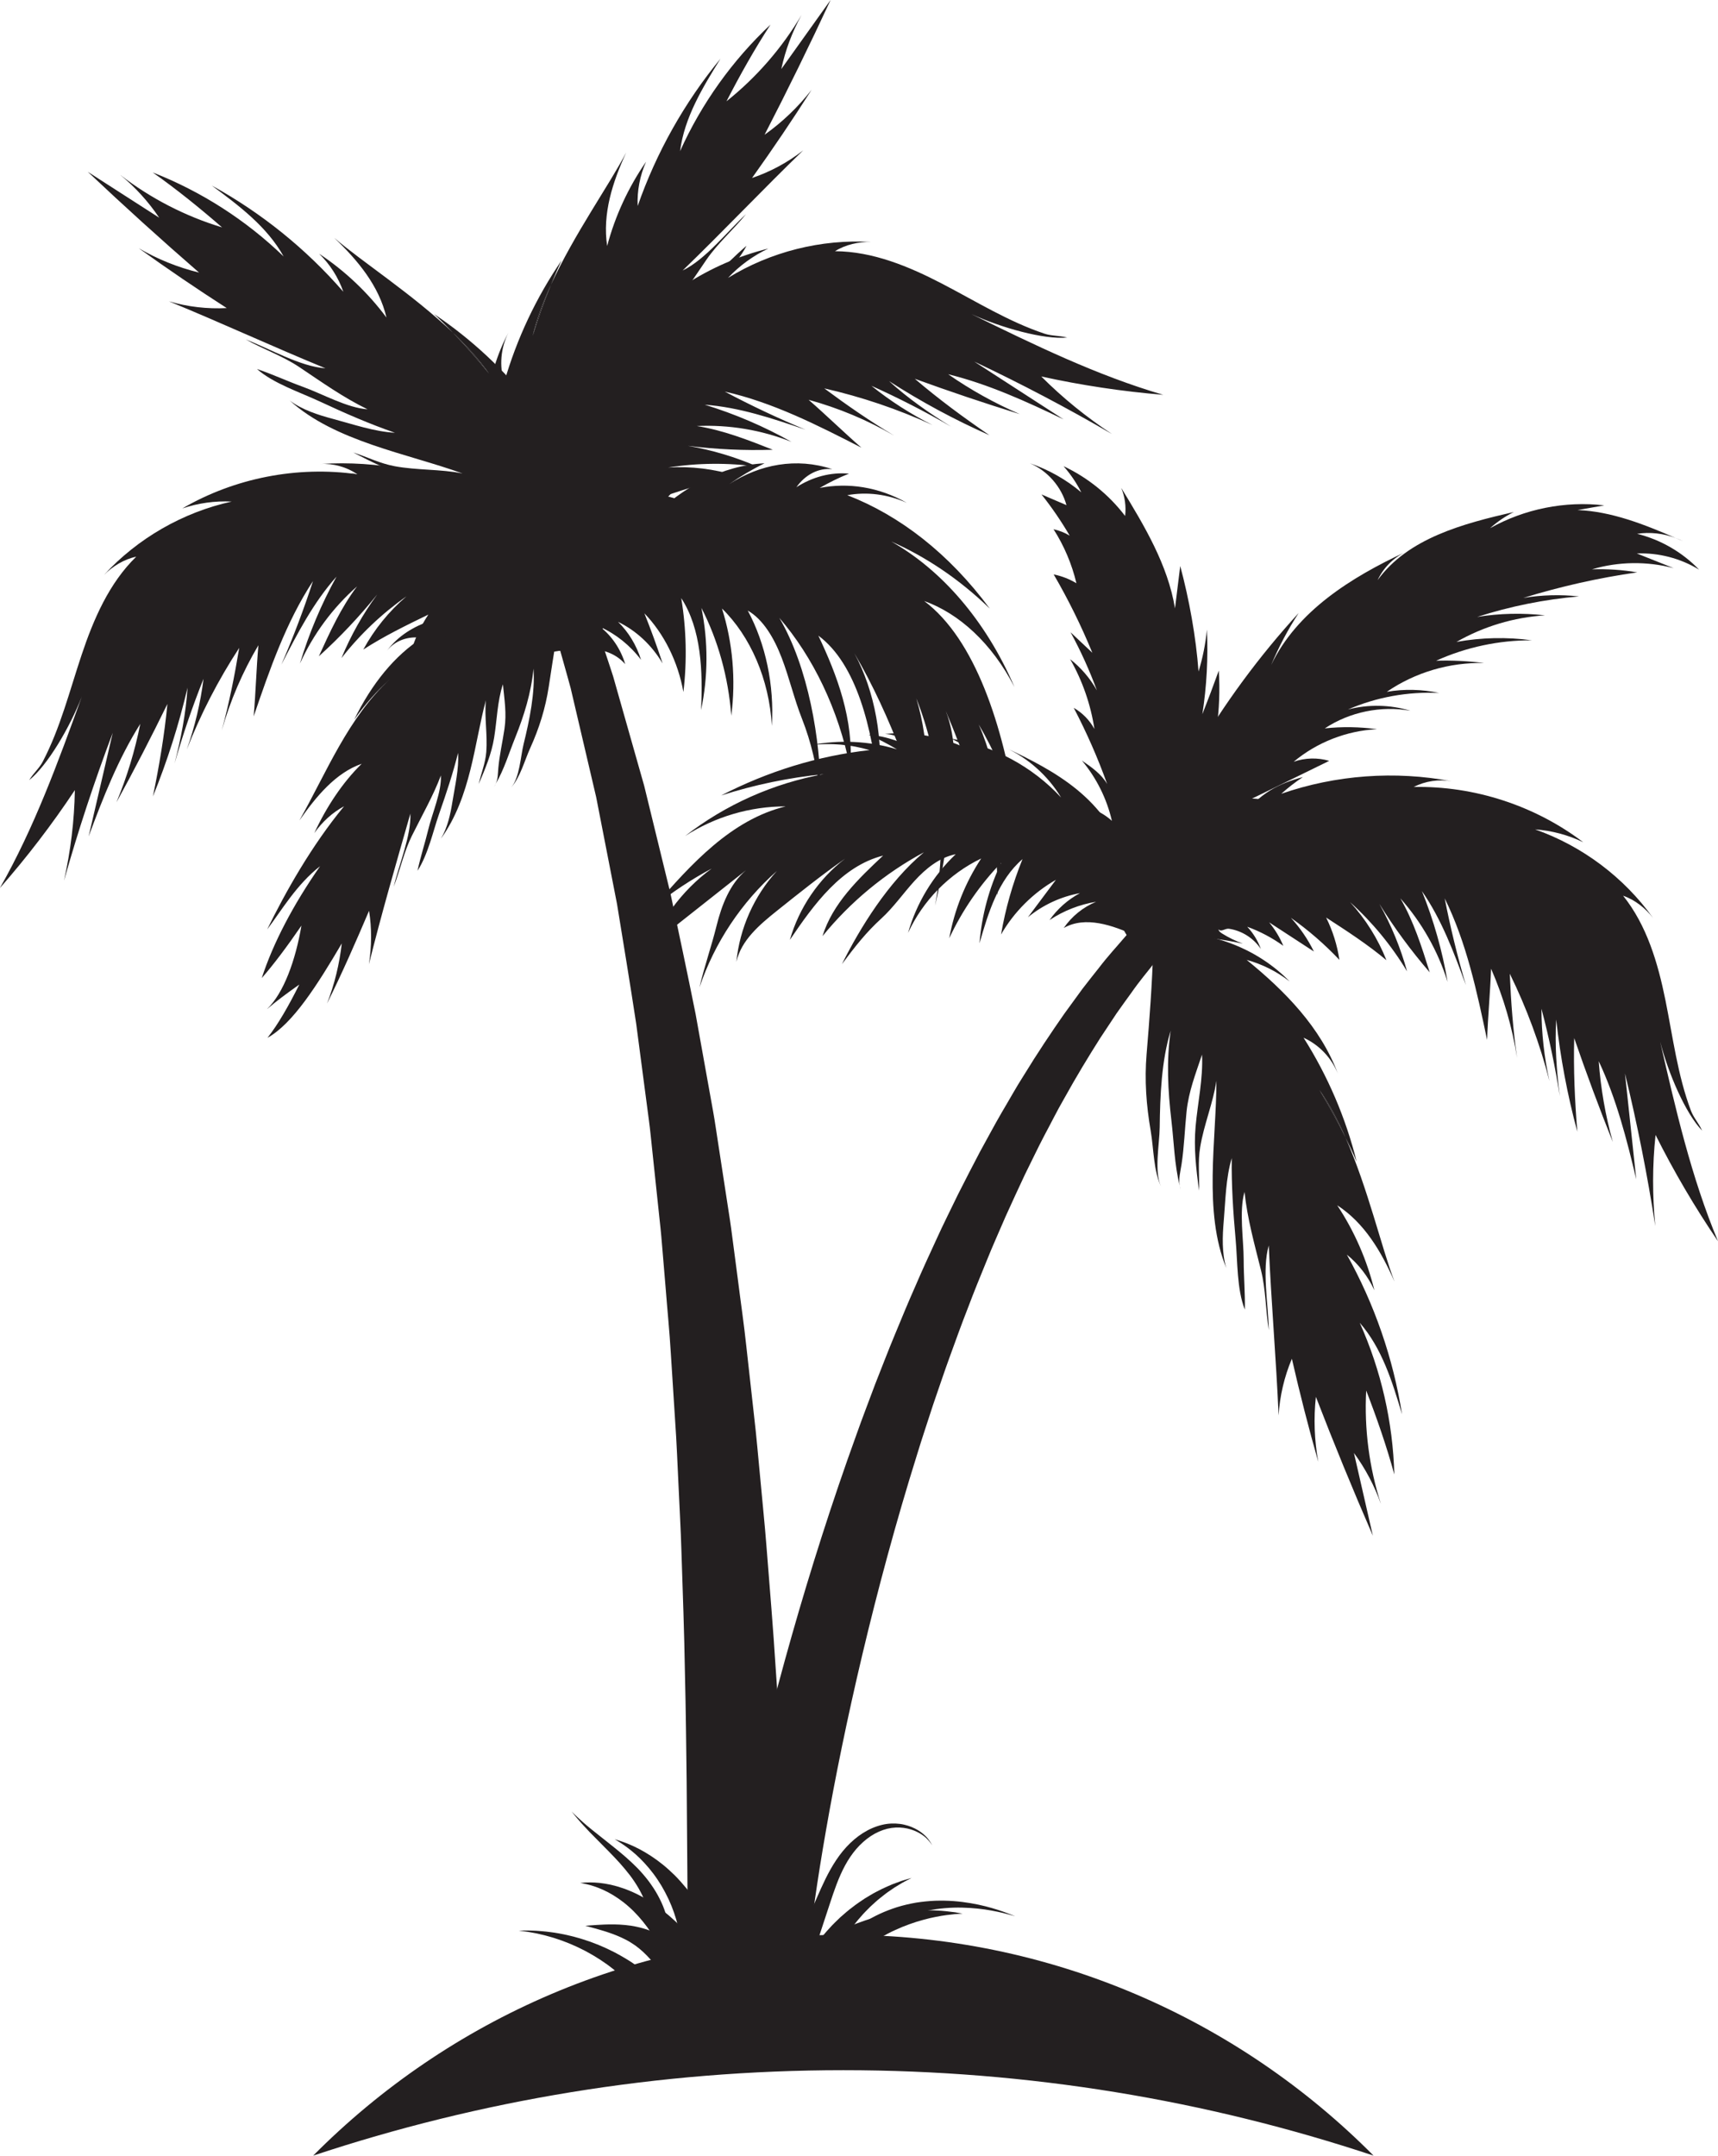
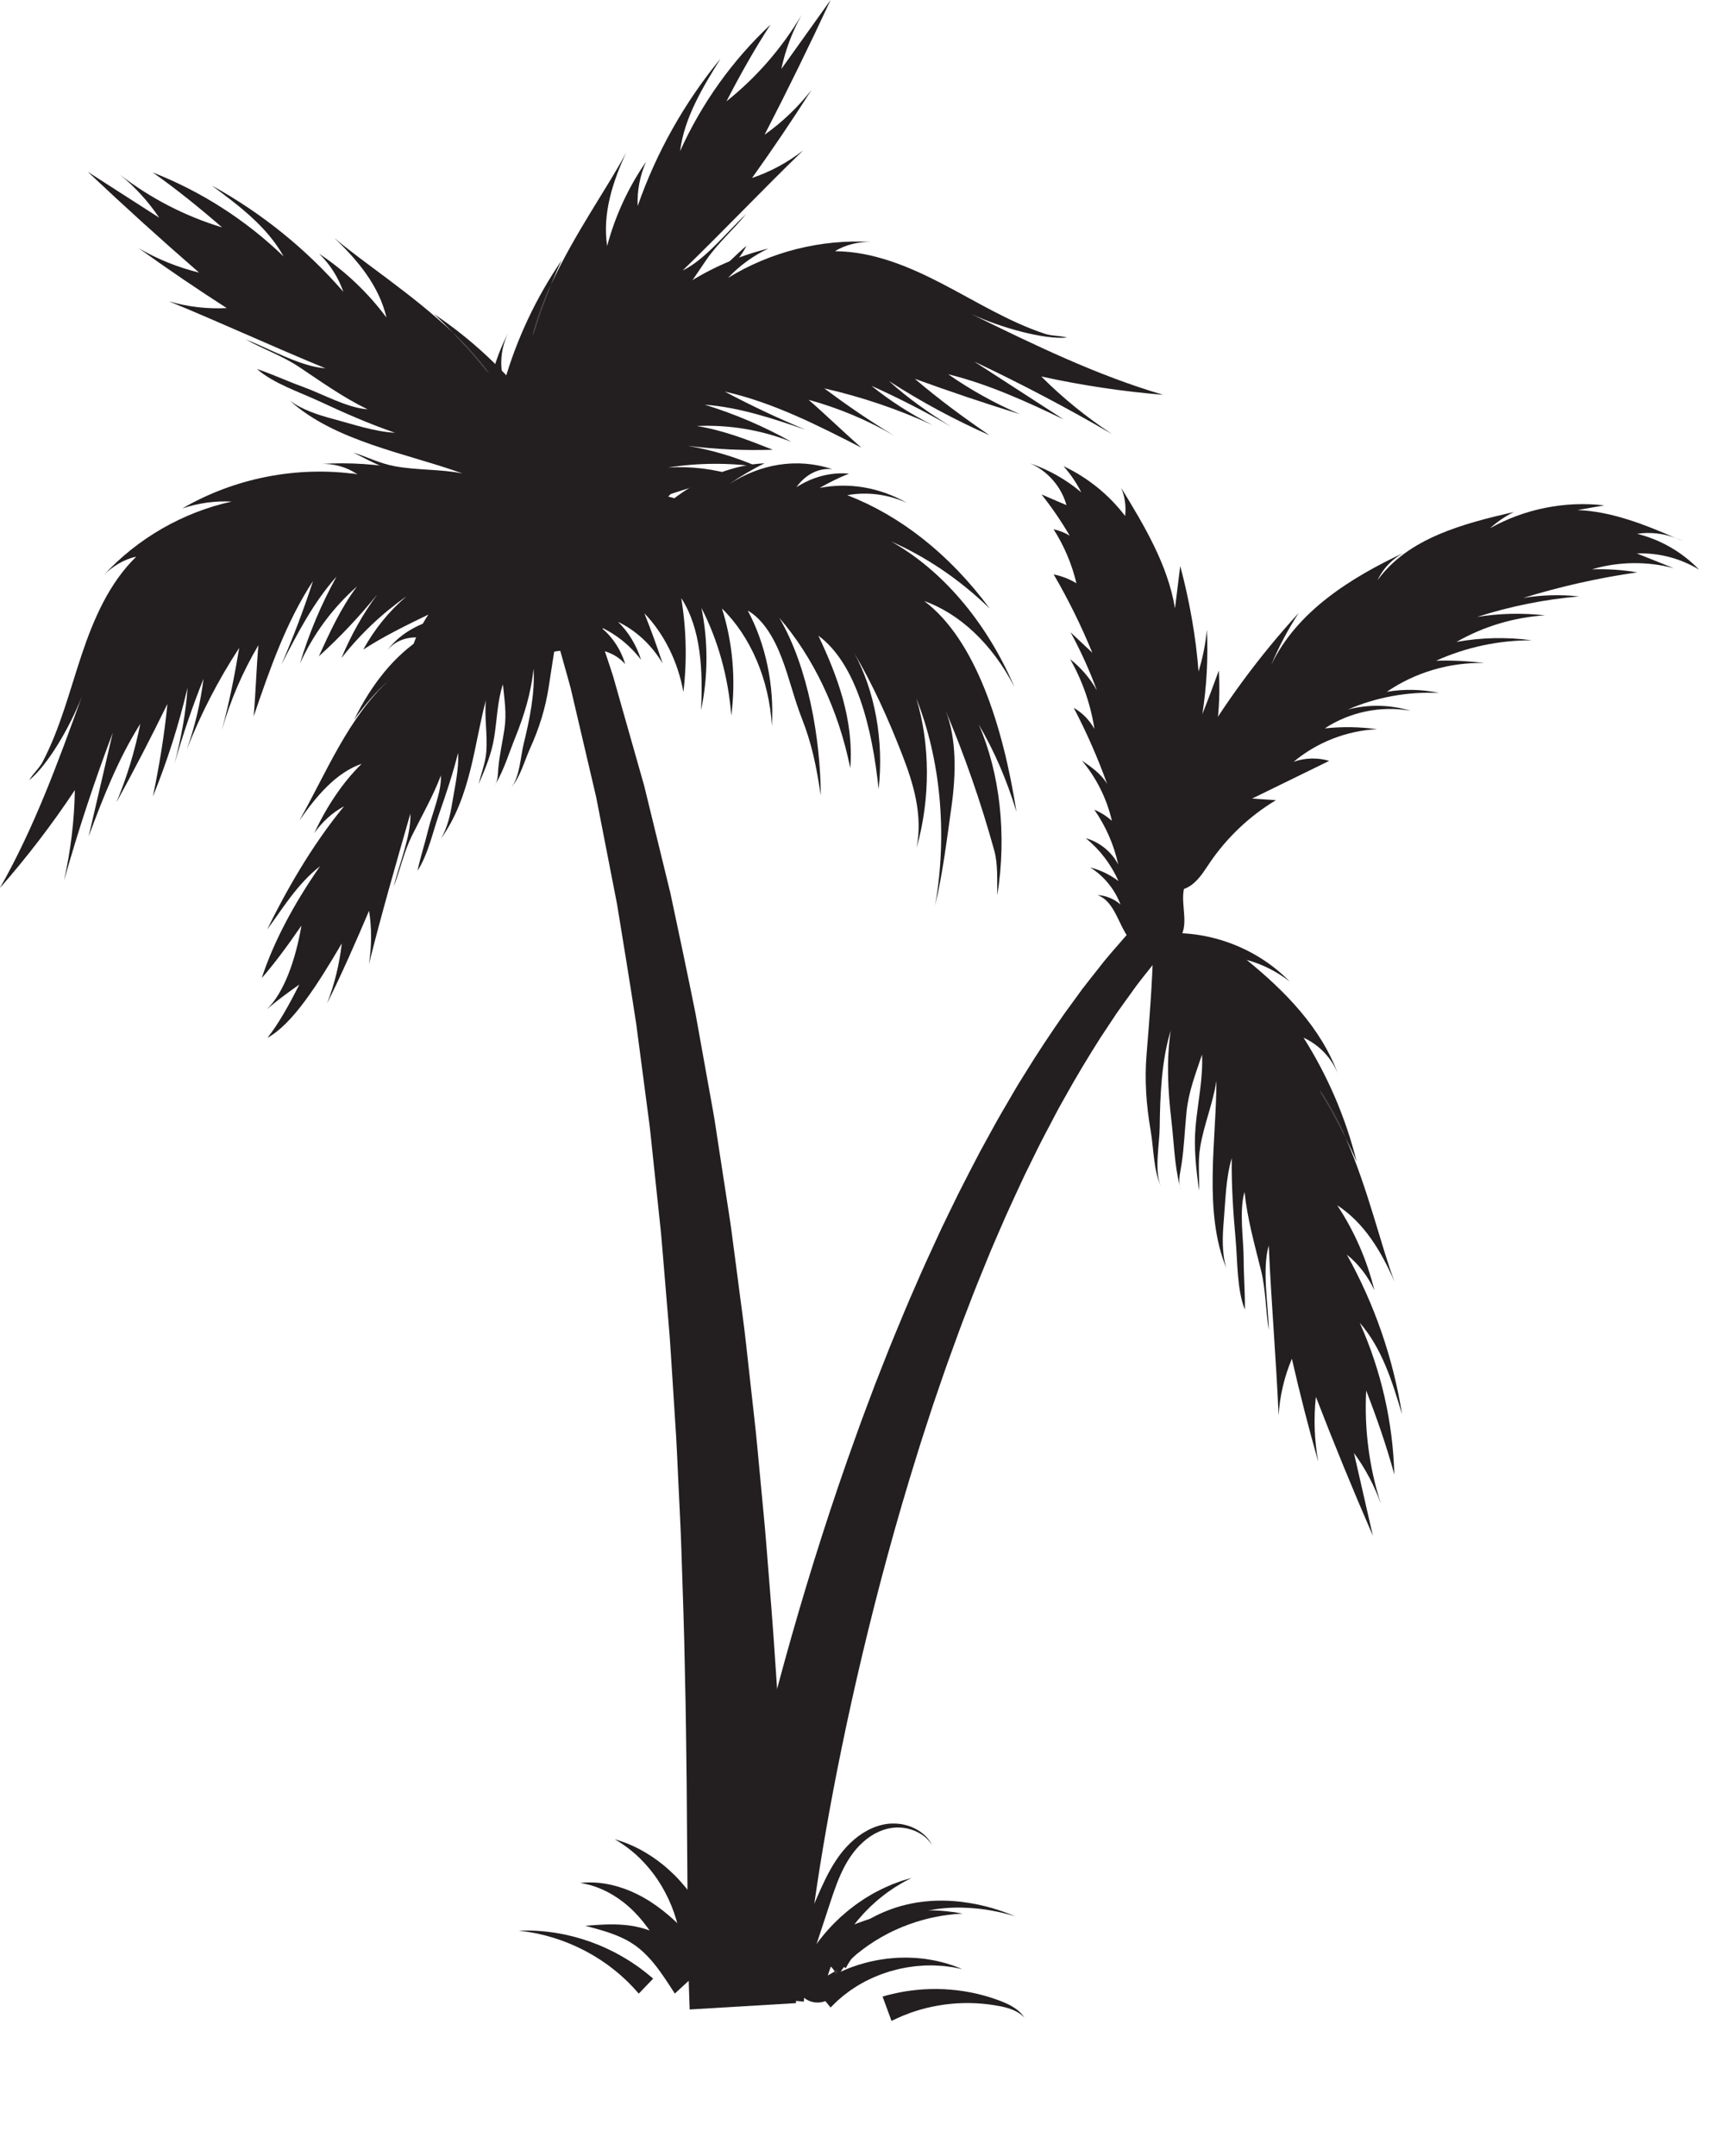
<svg xmlns="http://www.w3.org/2000/svg" height="481.9" preserveAspectRatio="xMidYMid meet" version="1.0" viewBox="105.6 56.7 384.1 481.9" width="384.1" zoomAndPan="magnify">
  <g fill="#231f20" id="change1_1">
-     <path d="M 175.617 538.586 C 212.883 526.207 252.73 519.488 294.152 519.488 C 335.574 519.488 375.422 526.207 412.691 538.586 C 382.43 508.105 340.5 489.219 294.152 489.219 C 247.809 489.219 205.879 508.105 175.617 538.586" fill="inherit" />
    <path d="M 356.562 266.789 C 355.336 268.25 353.402 270.301 351.242 273.125 C 350.148 274.523 348.895 276.051 347.602 277.758 C 346.344 279.488 344.98 281.359 343.523 283.359 C 340.695 287.41 337.586 292.039 334.418 297.215 C 332.777 299.77 331.266 302.535 329.59 305.344 C 327.941 308.168 326.379 311.152 324.691 314.188 C 323.078 317.258 321.445 320.422 319.805 323.668 C 318.238 326.945 316.539 330.258 314.988 333.695 C 313.406 337.121 311.793 340.605 310.27 344.176 C 308.691 347.727 307.195 351.355 305.684 355.016 C 304.156 358.668 302.75 362.398 301.266 366.121 C 299.879 369.871 298.41 373.617 297.078 377.406 C 286.117 407.637 277.691 438.668 272.5 462.285 C 271.188 468.188 270.086 473.633 269.168 478.488 C 268.262 483.348 267.52 487.605 266.984 491.164 C 266.434 494.621 266.051 497.773 265.84 499.566 C 265.633 501.414 265.52 502.402 265.52 502.402 L 285.32 504.16 C 285.32 504.16 285.391 503.168 285.516 501.312 C 285.66 499.402 285.832 497.117 286.219 493.691 C 286.566 490.355 287.094 486.27 287.758 481.578 C 288.43 476.887 289.266 471.586 290.281 465.805 C 294.301 442.688 301.207 411.938 310.602 381.965 C 311.738 378.203 313.012 374.496 314.203 370.77 C 315.488 367.082 316.699 363.379 318.031 359.758 C 319.344 356.125 320.648 352.523 322.031 349.004 C 323.359 345.461 324.777 342.012 326.168 338.609 C 327.527 335.195 329.031 331.922 330.414 328.668 C 331.867 325.453 333.312 322.316 334.742 319.277 C 336.242 316.277 337.629 313.312 339.098 310.52 C 340.594 307.746 341.941 304.996 343.406 302.477 C 346.238 297.355 349.023 292.789 351.562 288.785 C 352.867 286.812 354.094 284.965 355.223 283.258 C 356.387 281.574 357.512 280.074 358.496 278.695 C 360.441 275.902 362.176 273.898 363.281 272.457 C 364.406 271.035 365.008 270.277 365.008 270.277 L 358.48 264.578 C 358.48 264.578 357.812 265.348 356.562 266.789" fill="inherit" />
    <path d="M 282.941 496.504 C 282.84 494.832 282.719 492.91 282.586 490.758 C 282.457 488.598 282.316 486.203 282.16 483.602 C 282.02 480.938 281.867 478.059 281.699 474.984 C 281.363 468.809 280.984 461.84 280.57 454.238 C 280.113 446.621 279.652 438.371 279.023 429.633 C 278.473 420.902 277.703 411.691 276.945 402.168 C 276.578 397.406 276.062 392.566 275.621 387.672 C 275.145 382.773 274.738 377.816 274.145 372.824 C 273.59 367.836 273.031 362.809 272.469 357.758 C 271.938 352.711 271.184 347.652 270.551 342.594 L 269.555 335.012 C 269.234 332.484 268.898 329.961 268.492 327.449 C 267.719 322.426 266.949 317.422 266.188 312.457 C 265.789 309.977 265.465 307.5 265.016 305.051 C 264.574 302.598 264.137 300.16 263.699 297.734 C 262.828 292.887 261.969 288.102 261.121 283.395 C 259.242 274.004 257.305 264.953 255.488 256.379 C 253.406 247.852 251.438 239.789 249.621 232.352 C 247.531 224.98 245.613 218.223 243.91 212.234 C 243.488 210.738 243.074 209.289 242.68 207.895 C 242.246 206.504 241.785 205.18 241.367 203.898 C 240.52 201.34 239.742 198.988 239.039 196.867 C 236.23 188.387 234.625 183.539 234.625 183.539 L 226.402 186.266 C 226.402 186.266 227.758 191.105 230.125 199.574 C 230.719 201.688 231.375 204.027 232.09 206.578 C 232.441 207.855 232.828 209.176 233.191 210.559 C 233.516 211.953 233.855 213.395 234.203 214.887 C 235.598 220.848 237.172 227.57 238.891 234.906 C 240.332 242.305 241.895 250.32 243.551 258.797 C 244.941 267.324 246.43 276.312 247.848 285.625 C 248.461 290.297 249.086 295.051 249.719 299.859 C 250.035 302.262 250.355 304.68 250.676 307.109 C 251.008 309.539 251.215 312 251.492 314.461 C 252.012 319.383 252.539 324.34 253.066 329.32 C 253.352 331.809 253.566 334.309 253.766 336.816 L 254.395 344.332 C 254.785 349.348 255.293 354.344 255.586 359.352 C 255.906 364.352 256.223 369.336 256.539 374.277 C 256.895 379.211 257.066 384.129 257.309 388.977 C 257.52 393.828 257.809 398.613 257.945 403.332 C 258.254 412.77 258.59 421.883 258.73 430.547 C 258.945 439.195 259.02 447.398 259.117 454.961 C 259.176 462.543 259.23 469.496 259.277 475.656 C 259.297 478.75 259.316 481.645 259.336 484.32 C 259.367 487.055 259.398 489.562 259.43 491.832 C 259.465 494.105 259.496 496.137 259.523 497.906 C 259.582 499.625 259.629 501.09 259.668 502.277 C 259.746 504.648 259.789 505.914 259.789 505.914 L 283.582 504.492 C 283.582 504.492 283.48 503.23 283.289 500.863 C 283.195 499.68 283.078 498.223 282.941 496.504" fill="inherit" />
    <path d="M 406.41 310.969 C 404.723 307.137 402.805 303.5 400.586 300.344 C 402.707 303.883 404.637 307.359 406.41 310.969" fill="inherit" />
    <path d="M 369.34 321.758 C 369.387 322.035 369.449 322.316 369.539 322.598 C 369.465 322.312 369.41 322.035 369.34 321.758" fill="inherit" />
    <path d="M 406.715 337.164 C 409.352 339.301 411.477 342.059 412.879 345.148 C 411.23 338.395 408.406 331.93 404.566 326.137 C 410.66 330.094 414.438 336.504 417.375 343.211 C 414.473 335.641 411.461 322.422 406.41 310.969 C 404.637 307.359 402.707 303.883 400.586 300.344 C 402.805 303.5 404.723 307.137 406.41 310.969 C 407.281 312.738 408.129 314.535 408.918 316.402 C 406.477 306.605 402.449 297.207 397.043 288.684 C 400.516 290.25 403.332 293.215 404.723 296.758 C 400.914 286.426 392.875 278.227 384.324 271.285 C 387.801 272.234 391.082 273.883 393.922 276.098 C 386.816 268.82 376.504 264.793 366.344 265.332 C 365.434 265.379 364.473 265.48 363.754 266.039 C 363.031 266.594 362.797 268.121 363.414 268.789 C 363.215 276.539 362.594 284.562 361.949 292.344 C 361.465 298.176 361.875 303.746 362.867 309.504 C 363.523 313.324 363.496 318.383 365.145 321.891 C 363.613 318.527 364.836 312.402 364.879 308.719 C 364.961 301.746 365.27 293.797 367.336 287.117 C 366.344 293.871 366.715 300.469 367.496 307.195 C 368.086 312.254 368.156 316.844 369.34 321.758 C 369.078 320.164 369.504 318.609 369.758 316.992 C 370.359 313.094 370.477 309.156 370.879 305.23 C 371.352 300.652 372.91 296.766 374.344 292.445 C 374.605 297.754 373.383 303.199 372.906 308.492 C 372.465 313.41 373.035 318.008 373.668 322.871 C 373.793 319.523 373.371 316.523 373.93 313.141 C 374.758 308.098 376.816 303.293 377.559 298.297 C 377.562 311.477 374.586 327.562 379.777 340.188 C 378.754 336.867 378.902 333.055 379.199 329.621 C 379.598 324.988 379.648 320.082 380.984 315.602 C 380.906 321.66 381.305 327.719 381.852 333.754 C 382.297 338.609 382.109 344.91 383.914 349.461 C 383.996 345.785 383.656 342.062 383.656 338.367 C 383.656 333.805 382.586 327.535 383.84 323.145 C 384.469 329.145 386.078 334.852 387.531 340.691 C 388.617 345.059 388.551 349.621 389.273 354.062 C 389.172 348.379 387.703 340.559 389.262 335.117 C 389.789 347.539 390.934 360.691 391.461 373.113 C 391.727 368.766 392.734 364.465 394.43 360.449 C 396.195 368.18 398.16 375.863 400.332 383.488 C 399.457 378.703 399.273 373.793 399.797 368.957 C 403.824 379.395 408.07 389.746 412.535 400.004 C 411.125 393.84 409.715 387.676 408.305 381.508 C 410.863 384.996 412.906 388.863 414.348 392.945 C 411.715 384.777 410.59 376.125 411.047 367.555 C 413.402 373.648 415.613 380.008 417.332 386.309 C 417.023 374.645 414.379 363.047 409.598 352.398 C 414.59 358.105 416.891 365.613 419.059 372.879 C 417.09 360.371 412.887 348.223 406.715 337.164" fill="inherit" />
    <path d="M 206.898 131.102 C 209.688 133.996 212.305 136.992 214.914 140.188 C 212.695 137.031 209.93 133.992 206.898 131.102" fill="inherit" />
-     <path d="M 184.16 162.305 C 183.922 162.148 183.68 162 183.441 161.836 C 183.676 162.016 183.914 162.168 184.16 162.305" fill="inherit" />
    <path d="M 236.723 165.352 C 233.098 154.953 228.113 144.605 219.691 137.512 C 222.555 140.027 224.383 143.684 224.676 147.48 C 218.496 139.5 211.023 132.52 202.637 126.898 C 204.125 128.277 205.527 129.684 206.898 131.102 C 209.93 133.992 212.695 137.031 214.914 140.188 C 212.305 136.992 209.688 133.996 206.898 131.102 C 197.84 122.465 186.426 115.145 180.293 109.844 C 185.602 114.883 190.352 120.613 192.004 127.688 C 187.855 122.109 182.734 117.258 176.941 113.414 C 179.375 115.777 181.246 118.719 182.359 121.922 C 174.059 112.359 164.051 104.285 152.957 98.184 C 159.055 102.691 165.336 107.402 169.012 114.035 C 160.617 105.926 150.609 99.5 139.738 95.246 C 145.086 99.004 150.316 103.242 155.246 107.531 C 147.031 105.047 139.277 101.051 132.488 95.801 C 135.836 98.543 138.777 101.777 141.191 105.367 C 135.871 101.949 130.551 98.531 125.23 95.109 C 133.363 102.789 141.656 110.301 150.105 117.633 C 145.379 116.484 140.824 114.645 136.621 112.195 C 143.059 116.824 149.617 121.285 156.289 125.57 C 151.938 125.801 147.547 125.289 143.367 124.062 C 154.871 128.777 166.855 134.316 178.359 139.031 C 172.711 138.652 165.855 134.613 160.547 132.59 C 164.477 134.777 168.789 136.266 172.527 138.77 C 177.531 142.117 182.348 145.566 187.777 148.199 C 183.223 147.887 177.688 144.754 173.398 143.203 C 169.926 141.949 166.539 140.363 163.051 139.191 C 166.723 142.434 172.711 144.398 177.129 146.465 C 182.617 149.031 188.18 151.461 193.906 153.445 C 189.238 153.18 184.605 151.562 180.109 150.363 C 176.781 149.477 173.145 148.32 170.371 146.234 C 180.48 155.398 196.625 158.066 209.02 162.543 C 204.066 161.543 198.852 161.852 193.824 160.918 C 190.453 160.289 187.777 158.879 184.586 157.859 C 188.941 160.105 193.074 162.203 197.852 163.457 C 202.988 164.805 208.527 165.504 213.43 167.555 C 208.883 167.434 204.695 167.582 200.23 166.473 C 196.402 165.52 192.656 164.289 188.785 163.535 C 187.176 163.223 185.57 163.094 184.16 162.305 C 188.383 165.09 192.676 166.715 197.23 168.984 C 203.297 172.004 209.375 174.594 216.062 175.957 C 209.082 175.633 201.492 173.223 194.91 170.93 C 191.434 169.723 185.258 168.793 182.613 166.207 C 185.352 168.949 190.117 170.641 193.488 172.559 C 198.566 175.445 203.668 177.723 209.32 179.246 C 216.855 181.281 224.609 183.422 231.973 185.867 C 232.391 186.676 233.906 186.973 234.672 186.484 C 235.441 185.992 235.863 185.125 236.219 184.285 C 240.172 174.914 239.887 163.844 235.453 154.688 C 236.574 158.113 237.008 161.758 236.723 165.352" fill="inherit" />
    <path d="M 228.773 120.379 C 227.027 124.184 225.586 128.031 224.691 131.785 C 225.934 127.852 227.254 124.102 228.773 120.379" fill="inherit" />
-     <path d="M 261.449 140.941 C 261.629 140.719 261.797 140.488 261.945 140.234 C 261.785 140.477 261.613 140.703 261.449 140.941" fill="inherit" />
+     <path d="M 261.449 140.941 C 261.785 140.477 261.613 140.703 261.449 140.941" fill="inherit" />
    <path d="M 280.277 72.137 C 281.184 67.906 282.723 63.809 284.816 60.023 C 280.453 67.414 274.73 74 268.02 79.348 C 271.012 73.539 274.301 67.664 277.871 62.195 C 269.355 70.172 262.434 79.852 257.645 90.492 C 258.602 82.969 262.691 76.266 266.684 69.82 C 258.637 79.598 252.336 90.805 248.164 102.758 C 248.016 99.371 248.664 95.949 250.047 92.852 C 246.09 98.566 243.129 104.969 241.344 111.688 C 240.258 104.504 242.547 97.422 245.609 90.773 C 241.879 97.969 233.988 108.996 228.773 120.379 C 227.254 124.102 225.934 127.852 224.691 131.785 C 225.586 128.031 227.027 124.184 228.773 120.379 C 229.52 118.551 230.301 116.727 231.172 114.895 C 225.469 123.223 221.109 132.473 218.324 142.176 C 217.191 138.539 217.539 134.465 219.266 131.07 C 214.066 140.777 213.273 152.234 213.754 163.238 C 212.16 160.008 211.211 156.457 210.984 152.863 C 210.258 163.008 214.094 173.395 221.238 180.637 C 221.879 181.285 222.594 181.938 223.488 182.105 C 224.383 182.277 225.68 181.438 225.77 180.531 C 231.699 175.535 238.109 170.676 244.355 165.992 C 249.039 162.484 252.938 158.48 256.586 153.914 C 259.004 150.887 262.805 147.551 264.336 143.988 C 262.836 147.367 257.445 150.52 254.66 152.934 C 249.395 157.496 243.238 162.547 236.875 165.434 C 242.582 161.691 247.27 157.035 251.785 151.984 C 255.176 148.188 258.562 145.09 261.449 140.941 C 260.434 142.195 258.988 142.906 257.609 143.793 C 254.293 145.93 251.273 148.457 248.07 150.758 C 244.328 153.445 240.391 154.859 236.207 156.652 C 240.004 152.934 244.891 150.234 249.16 147.078 C 253.137 144.145 256.191 140.664 259.41 136.965 C 256.824 139.094 254.859 141.398 251.961 143.227 C 247.637 145.957 242.68 147.605 238.449 150.367 C 248.305 141.617 262.312 133.16 268.309 120.902 C 266.504 123.871 263.555 126.289 260.789 128.348 C 257.059 131.121 253.355 134.344 249.117 136.316 C 253.699 132.355 257.969 128.035 262.117 123.617 C 265.453 120.066 270.289 116.02 272.496 111.648 C 269.691 114.027 267.137 116.758 264.371 119.211 C 260.961 122.234 256.98 127.199 252.863 129.176 C 256.934 124.719 260.133 119.73 263.535 114.766 C 266.086 111.055 269.535 108.074 272.379 104.586 C 268.199 108.438 263.324 114.727 258.219 117.172 C 267.16 108.531 276.238 98.949 285.18 90.305 C 281.75 92.992 277.859 95.094 273.734 96.492 C 278.344 90.043 282.785 83.469 287.047 76.781 C 284.051 80.613 280.5 84.012 276.535 86.828 C 281.668 76.891 286.59 66.844 291.301 56.695 C 287.625 61.844 283.949 66.988 280.277 72.137" fill="inherit" />
    <path d="M 192.754 208.562 C 192.852 208.473 192.953 208.379 193.055 208.289 C 192.953 208.379 192.852 208.469 192.754 208.562" fill="inherit" />
    <path d="M 216.422 231.949 C 216.309 232.141 216.211 232.336 216.09 232.527 C 216.223 232.34 216.328 232.145 216.422 231.949" fill="inherit" />
    <path d="M 231.965 186.77 C 231.477 186.586 230.703 186.945 229.961 187.266 C 221.676 190.84 212.367 189.934 205.07 191.633 C 207.848 191.441 210.883 191.781 213.941 192.164 C 205.52 194.469 197.27 195.312 192.098 202.184 C 193.941 199.859 196.848 198.855 200.023 199.285 C 193.887 203.176 188.719 209.527 184.781 217.59 C 187.277 214.047 189.91 211.121 192.754 208.562 C 192.852 208.469 192.953 208.379 193.055 208.289 C 193.633 207.777 194.215 207.273 194.812 206.789 C 194.207 207.273 193.625 207.777 193.055 208.289 C 192.953 208.379 192.852 208.473 192.754 208.562 C 183.453 217.094 178.645 229.293 172.539 240.113 C 176.277 234.754 180.656 229.449 186.465 227.441 C 182.16 231.652 178.559 237.129 175.875 242.93 C 177.637 240.426 179.934 238.328 182.527 236.938 C 175.262 245.742 169.41 256.137 165.332 264.48 C 168.547 260.215 171.918 254.414 177.16 250.336 C 171.125 258.996 166.664 267.539 164.121 275.348 C 166.777 272.32 169.852 268.203 172.992 263.621 C 171.688 271.324 169.062 278.668 165.285 282.297 C 167.277 280.586 169.723 278.758 172.52 276.793 C 170.148 281.531 167.773 285.703 165.402 288.699 C 171.098 285.551 176.637 276.734 182.012 267.605 C 181.492 272.195 180.379 276.793 178.719 281.02 C 182.008 274.445 185.141 267.27 188.113 260.305 C 188.723 264.16 188.715 268.172 188.082 272.25 C 190.891 260.961 194.145 249.77 197.348 238.586 C 197.57 243.418 194.82 249.895 193.621 254.938 C 195.09 251.047 195.93 247.074 197.684 243.547 C 200.027 238.828 202.477 234.559 204.172 230.055 C 204.348 233.738 202.234 238.461 201.344 242.172 C 200.617 245.184 199.602 248.238 198.949 251.359 C 201.336 247.648 202.418 242.52 203.734 238.75 C 205.371 234.066 206.887 229.543 208.012 225.008 C 208.234 228.676 207.316 232.363 206.738 235.996 C 206.309 238.684 205.684 241.652 204.188 244.168 C 210.949 234.77 211.648 222.742 214.234 213.246 C 213.867 217.02 214.625 220.953 214.32 224.797 C 214.117 227.371 213.184 229.477 212.629 231.969 C 214.105 228.508 215.477 225.281 216.074 221.621 C 216.719 217.684 216.777 213.508 218.035 209.672 C 218.371 213.074 218.898 216.176 218.391 219.609 C 217.957 222.551 217.277 225.445 217.012 228.395 C 216.902 229.625 216.949 230.832 216.422 231.949 C 218.363 228.57 219.32 225.246 220.797 221.57 C 222.766 216.68 224.363 211.559 224.871 206.191 C 225.266 211.477 223.965 217.781 222.664 223.039 C 221.977 225.82 221.785 230.562 219.859 232.773 C 221.91 230.477 222.879 226.711 224.172 223.863 C 226.121 219.566 227.551 215.047 228.293 210.18 C 229.285 203.688 230.348 196.75 231.703 189.305 C 232.344 188.371 232.449 186.957 231.965 186.77" fill="inherit" />
-     <path d="M 486.148 309.445 C 485.344 307.684 484.238 306.57 483.633 304.949 C 480.66 297.027 479.617 288.535 477.938 280.242 C 476.254 271.949 473.785 263.543 468.484 256.941 C 471.102 257.832 473.484 259.723 475.176 261.906 C 468.68 252.828 459.34 245.816 448.809 242.109 C 452.535 242.379 456.211 243.359 459.574 244.984 C 448.789 236.789 435.203 232.359 421.664 232.625 C 424.258 231.297 427.293 230.844 430.164 231.355 C 417.508 228.953 404.223 229.926 392.055 234.152 C 393.574 232.793 395.191 231.539 396.891 230.41 C 394.34 231.102 391.824 232.004 389.578 233.395 C 387.152 234.891 385.105 236.91 383.078 238.91 C 379.066 242.867 375.059 246.824 371.051 250.781 C 375.711 245.129 380.367 239.48 385.027 233.832 C 376.402 240.84 367.516 248.176 362.625 258.156 C 363.125 260.887 363.656 263.773 365.48 265.867 C 365.785 266.219 366.133 266.57 366.586 266.676 C 366.91 266.754 367.254 266.691 367.59 266.633 C 372.848 265.723 378.25 266.539 383.473 267.645 C 381.852 267.059 380.293 266.301 378.832 265.387 C 378.469 265.156 378.074 264.871 378.012 264.445 C 378.652 265.145 379.465 264.188 380.402 264.328 C 383.262 264.758 385.91 266.445 387.5 268.859 C 386.836 267.012 385.789 265.301 384.445 263.871 C 387.312 264.914 390.035 266.352 392.512 268.137 C 391.723 266.242 390.652 264.469 389.348 262.891 C 392.684 265.062 396.016 267.234 399.352 269.41 C 398.008 266.672 396.27 264.129 394.215 261.879 C 398.129 264.641 401.766 267.793 405.055 271.277 C 404.57 267.996 403.566 264.789 402.09 261.82 C 406.711 264.812 411.348 267.816 415.57 271.355 C 413.68 266.578 410.91 262.152 407.438 258.367 C 412.414 262.863 416.723 268.098 420.184 273.844 C 418.73 268.59 416.645 263.512 413.984 258.758 C 417.336 264.145 421.105 269.266 425.25 274.066 C 423.469 268.391 421.66 262.664 418.68 257.516 C 423.469 262.902 427.098 269.32 429.246 276.203 C 428.066 269.258 426.137 262.434 423.5 255.898 C 427.93 262.27 430.656 269.645 433.336 276.926 C 431.449 270.543 429.867 264.066 428.598 257.531 C 433.484 267.434 435.801 278.367 438.074 289.172 C 438.258 283.984 438.781 278.445 438.965 273.258 C 441.746 279.609 443.703 286.316 444.773 293.168 C 443.871 286.863 443.414 280.734 443.148 274.371 C 446.914 282.035 449.891 290.086 452.012 298.355 C 450.84 293.055 450.242 287.633 450.227 282.203 C 451.93 288.652 453.301 295.188 454.34 301.777 C 453.609 296.086 453.191 290.336 453.527 284.609 C 454.449 293.07 456.027 301.465 458.246 309.684 C 457.68 302.672 457.367 295.789 457.551 288.762 C 460.238 296.57 463.117 304.316 466.18 311.988 C 464.535 306.09 463.477 300.027 463.031 293.922 C 466.969 302.293 469.281 311.32 471.422 320.32 C 470.582 312.441 469.742 304.559 468.902 296.676 C 471.648 307.945 473.91 319.328 475.68 330.793 C 475.023 323.949 475.012 317.246 475.738 310.41 C 479.859 318.633 484.527 326.586 489.703 334.188 C 483.719 319.855 480.219 304.633 476.75 289.496 C 478.582 296.66 482.477 305.672 486.148 309.445" fill="inherit" />
    <path d="M 233.52 186.918 C 230.023 182.504 226.527 178.086 223.031 173.668 C 221.266 171.434 219.477 169.184 217.254 167.402 C 215.191 165.746 212.805 164.543 210.359 163.547 C 211.906 164.879 213.359 166.316 214.703 167.852 C 203.141 162.172 190.074 159.586 177.219 160.426 C 180.133 160.266 183.086 161.086 185.5 162.723 C 172.094 160.809 158.066 163.547 146.363 170.363 C 149.902 169.164 153.668 168.637 157.398 168.824 C 146.496 171.219 136.371 177.039 128.816 185.258 C 130.758 183.293 133.355 181.711 136.059 181.145 C 129.996 187.051 126.52 195.094 123.84 203.117 C 121.156 211.145 119.086 219.445 115.168 226.945 C 114.367 228.48 113.137 229.449 112.121 231.102 C 116.227 227.805 121.191 219.336 123.887 212.445 C 118.594 227.047 113.266 241.73 105.574 255.223 C 111.641 248.309 117.246 240.988 122.336 233.328 C 122.223 240.199 121.395 246.855 119.91 253.566 C 123.062 242.406 126.695 231.383 130.801 220.531 C 129.004 228.254 127.211 235.973 125.414 243.691 C 128.633 235.02 132.035 226.344 136.965 218.512 C 135.773 224.52 133.984 230.41 131.633 236.062 C 135.609 228.82 139.41 221.484 143.031 214.062 C 142.355 221.062 141.207 227.852 139.789 234.742 C 142.992 226.855 145.586 218.719 147.531 210.43 C 147.164 216.156 146.051 221.812 144.633 227.371 C 146.465 220.957 148.625 214.641 151.102 208.445 C 150.426 213.832 149.168 219.141 147.359 224.258 C 150.473 216.309 154.406 208.684 159.082 201.535 C 158.043 207.82 156.84 213.848 155.176 219.992 C 157.074 213.324 159.836 206.906 163.371 200.941 C 162.918 206.113 162.766 211.672 162.312 216.844 C 165.887 206.398 169.52 195.828 175.578 186.598 C 173.52 192.93 171.16 199.16 168.512 205.27 C 172.059 198.367 175.664 191.383 180.84 185.598 C 177.426 191.766 174.676 198.301 172.656 205.051 C 175.629 198.48 180.012 192.555 185.426 187.789 C 181.84 192.535 179.348 198.004 176.883 203.418 C 181.586 199.16 185.949 194.535 189.934 189.598 C 186.711 193.992 184.023 198.777 181.941 203.812 C 186.074 198.531 190.992 193.863 196.48 190.008 C 192.57 193.34 189.281 197.395 186.824 201.906 C 191.445 198.91 196.414 196.496 201.367 194.09 C 199.535 196.855 198.148 199.914 197.27 203.113 C 200.957 200.055 204.953 197.371 209.176 195.109 C 206.859 197.09 204.824 199.402 203.156 201.953 C 206.73 200.203 210.305 198.453 213.883 196.703 C 212.395 198.113 211.113 199.742 210.102 201.523 C 212.777 200.059 215.656 198.961 218.629 198.277 C 217.121 199.531 215.871 201.102 214.988 202.855 C 216.859 200.652 219.695 199.301 222.582 199.227 C 223.531 199.199 224.223 200.25 224.945 199.633 C 224.828 200.047 224.402 200.281 224.016 200.465 C 222.453 201.195 220.812 201.758 219.133 202.141 C 224.453 201.68 229.914 201.527 235.023 203.074 C 235.344 203.172 235.68 203.277 236.012 203.242 C 236.473 203.191 236.863 202.883 237.207 202.574 C 239.273 200.715 240.152 197.918 240.98 195.266 C 237.348 184.762 229.422 176.398 221.715 168.391 C 225.648 174.566 229.586 180.742 233.52 186.918" fill="inherit" />
    <path d="M 322.777 126.914 C 329.5 129.996 338.957 132.641 344.199 132.16 C 342.324 131.68 340.762 131.836 339.121 131.289 C 331.094 128.613 323.84 124.082 316.332 120.176 C 308.824 116.266 300.738 112.895 292.277 112.859 C 294.613 111.387 297.582 110.723 300.344 110.785 C 289.199 110.125 277.871 112.973 268.363 118.824 C 270.922 116.098 273.996 113.859 277.375 112.266 C 264.223 115.492 252.23 123.27 243.918 133.961 C 244.516 131.105 246.07 128.461 248.277 126.551 C 238.445 134.879 230.848 145.816 226.477 157.938 C 226.375 155.898 226.422 153.855 226.609 151.824 C 225.543 154.242 224.664 156.766 224.328 159.383 C 223.969 162.211 224.246 165.074 224.527 167.906 C 225.082 173.512 225.633 179.117 226.188 184.727 C 224.727 177.547 223.266 170.371 221.809 163.195 C 221.828 174.312 221.938 185.832 226.621 195.91 C 229.059 197.242 231.637 198.645 234.414 198.547 C 234.879 198.527 235.371 198.48 235.734 198.195 C 236.004 197.988 236.168 197.684 236.332 197.387 C 238.934 192.727 242.965 189.039 247.109 185.676 C 245.637 186.57 244.066 187.305 242.438 187.863 C 242.031 188.004 241.562 188.125 241.188 187.91 C 242.137 187.852 241.906 186.617 242.605 185.977 C 244.734 184.023 247.715 183.027 250.59 183.309 C 248.734 182.664 246.75 182.402 244.789 182.547 C 247.406 180.973 250.234 179.762 253.18 178.961 C 251.215 178.383 249.16 178.098 247.113 178.117 C 250.898 176.895 254.688 175.668 258.473 174.445 C 255.5 173.77 252.43 173.516 249.387 173.703 C 253.996 172.395 258.734 171.551 263.512 171.188 C 260.66 169.496 257.535 168.262 254.297 167.543 C 259.531 165.832 264.781 164.117 270.188 163.062 C 265.285 161.523 260.102 160.895 254.977 161.211 C 261.602 160.172 268.383 160.113 275.023 161.039 C 270.027 158.863 264.77 157.289 259.398 156.367 C 265.691 157.152 272.047 157.445 278.387 157.242 C 272.855 155.059 267.266 152.859 261.387 151.938 C 268.59 151.602 275.863 152.82 282.562 155.48 C 276.418 152.027 269.902 149.234 263.16 147.172 C 270.902 147.738 278.348 150.258 285.695 152.758 C 279.547 150.203 273.52 147.363 267.641 144.238 C 278.41 146.664 288.367 151.746 298.195 156.777 C 294.277 153.371 290.305 149.48 286.387 146.074 C 293.07 147.906 299.52 150.605 305.516 154.082 C 300.051 150.82 294.996 147.316 289.887 143.523 C 298.211 145.414 306.34 148.164 314.102 151.719 C 309.246 149.297 304.652 146.348 300.426 142.945 C 306.508 145.68 312.453 148.727 318.227 152.062 C 313.344 149.051 308.613 145.758 304.367 141.895 C 311.527 146.504 319.047 150.555 326.828 154 C 321.023 150.031 315.48 145.945 310.129 141.379 C 317.895 144.203 325.723 146.84 333.613 149.281 C 327.992 146.852 322.617 143.859 317.586 140.363 C 326.57 142.57 335.047 146.449 343.387 150.449 C 336.734 146.145 330.078 141.84 323.426 137.535 C 333.91 142.488 344.184 147.891 354.207 153.727 C 348.477 149.934 343.258 145.723 338.398 140.859 C 347.383 142.832 356.5 144.203 365.668 144.961 C 350.762 140.602 336.727 133.742 322.777 126.914" fill="inherit" />
    <path d="M 375.293 237.676 C 377.062 233.852 378.598 229.918 379.887 225.91 C 378.301 228.152 376.508 230.246 374.543 232.164 C 377.418 223.996 378.633 215.246 378.09 206.605 C 376.914 209.875 375.688 213.129 374.414 216.363 C 375.387 210.113 375.727 203.766 375.434 197.449 C 375.129 200.625 374.5 203.77 373.562 206.82 C 372.992 199.098 371.48 190.715 369.469 183.234 C 369.078 186.391 368.688 189.539 368.297 192.695 C 366.684 182.93 361.426 174.207 356.273 165.758 C 357.098 167.734 357.402 169.922 357.145 172.047 C 353.539 167.305 348.773 163.449 343.383 160.918 C 344.945 162.688 346.281 164.656 347.348 166.762 C 343.969 163.906 340.055 161.695 335.867 160.27 C 339.805 161.957 342.895 165.496 344.035 169.625 C 342.176 168.824 340.312 168.023 338.449 167.227 C 340.77 170.145 342.875 173.227 344.754 176.445 C 343.641 175.773 342.414 175.289 341.145 175.012 C 343.508 178.711 345.246 182.809 346.258 187.082 C 344.691 186.141 342.965 185.469 341.176 185.109 C 344.453 190.742 347.344 196.598 349.816 202.625 C 348.195 201.098 346.574 199.57 344.953 198.047 C 347.23 202.227 349.195 206.574 350.84 211.039 C 349.328 208.352 347.281 205.961 344.855 204.055 C 347.602 208.867 349.453 214.188 350.285 219.668 C 349.215 217.707 347.594 216.051 345.66 214.938 C 348.539 220.434 351.039 226.125 353.133 231.965 C 351.828 229.723 349.617 228.184 347.48 226.719 C 350.738 230.598 353.059 235.262 354.191 240.199 C 353.035 239.152 351.695 238.309 350.258 237.707 C 352.824 241.383 354.652 245.57 355.605 249.953 C 354.129 247.121 351.449 244.949 348.375 244.09 C 351.516 246.652 354.035 249.965 355.672 253.672 C 353.797 252.246 351.633 251.199 349.348 250.617 C 352.426 252.547 354.84 255.508 356.113 258.906 C 354.707 257.648 352.859 256.887 350.973 256.789 C 355.457 258.465 355.719 265.02 359.453 268.012 C 362.613 270.543 368.008 269.332 369.781 265.691 C 371.496 262.18 368.863 257.047 370.984 253.766 C 375.988 246.031 379.344 237.238 380.762 228.141 C 379.988 231.781 378.047 235.164 375.293 237.676" fill="inherit" />
-     <path d="M 358.047 249.531 L 356.777 248.391 C 355.227 242.355 351.211 237.168 346.387 233.223 C 341.562 229.273 335.934 226.441 330.289 223.801 C 335.465 226.156 339.898 230.113 342.832 234.984 C 336.43 228.059 327.672 223.355 318.359 221.844 C 321.043 223.199 323.629 224.746 326.09 226.473 C 319.488 222.074 311.359 220.027 303.465 220.77 C 306.48 220.973 309.383 222.504 311.25 224.879 C 307.824 222.664 303.855 221.297 299.793 220.926 C 301.969 221.898 304.09 222.992 306.137 224.211 C 299.926 222.34 293.254 222.016 286.895 223.277 C 291.281 222.742 295.781 223.121 300.02 224.383 C 288.391 225.668 277.219 229.172 266.816 234.531 C 274.273 232.133 281.984 230.531 289.781 229.758 C 278.531 231.793 267.789 236.586 258.762 243.602 C 265.41 239.289 273.324 236.957 281.25 236.969 C 269.094 239.93 260.094 249.883 251.895 259.332 C 255.891 256.117 260.188 253.281 264.711 250.863 C 257.926 255.816 252.746 262.934 250.117 270.91 C 251.301 269.152 252.262 267.145 253.988 265.781 C 260.125 260.93 266.266 256.078 272.402 251.23 C 268.758 254.309 266.953 259.031 265.801 263.664 C 264.652 268.297 263.129 272.566 261.98 277.438 C 265.348 267.453 271.379 258.383 279.281 251.418 C 274.191 256.977 270.969 264.219 270.238 271.719 C 271.312 266.883 275.426 263.41 279.297 260.312 C 284.297 256.316 289.301 252.316 294.547 248.645 C 288.637 253.176 284.238 259.645 282.195 266.809 C 287.566 258.863 293.746 250.324 303.039 247.969 C 297.492 253.168 291.723 258.711 289.488 265.977 C 295.711 258.316 303.465 251.902 312.16 247.23 C 304.148 253.918 297.906 264.094 293.832 272.23 C 296.902 268.117 299.25 265.133 302.633 262.039 C 305.387 259.52 307.527 256.41 310.043 253.648 C 312.555 250.887 315.617 248.387 319.281 247.656 C 314.234 252.422 310.508 258.57 308.617 265.254 C 311.926 258.043 317.816 252.047 324.965 248.613 C 321.422 253.996 318.977 260.098 317.828 266.441 C 320.734 260.215 324.684 254.477 329.461 249.539 C 326.742 255.184 325.082 261.336 324.59 267.578 C 326.559 260.703 328.785 253.418 334.207 248.754 C 332.008 254.176 330.395 259.836 329.406 265.605 C 332.32 260.543 336.602 256.277 341.676 253.383 C 339.59 256.172 337.504 258.965 335.418 261.754 C 338.754 259.004 342.801 257.129 347.051 256.359 C 344.355 257.801 342.004 259.883 340.246 262.383 C 343.375 260.301 346.953 258.895 350.664 258.289 C 347.754 259.492 345.207 261.555 343.43 264.148 C 348.266 261.395 354.32 263.539 359.395 265.828 C 360.121 266.152 360.926 266.488 361.684 266.254 C 362.207 266.09 362.613 265.68 362.965 265.258 C 365.168 262.648 366.242 259.004 365.359 255.703 C 364.477 252.406 361.461 249.672 358.047 249.531" fill="inherit" />
    <path d="M 312.223 191.051 C 320.008 193.836 327.344 200.465 332.402 210.277 C 325.887 195.137 315.871 183.969 304.871 177.758 C 312.574 181.164 320.043 186.129 326.879 192.742 C 317.742 180.383 306.703 171.914 295.035 167.395 C 299.387 166.617 303.965 167.141 308.363 169.113 C 302.016 165.531 295.219 164.539 288.859 165.777 C 290.988 164.551 293.172 163.477 295.406 162.578 C 291.27 162.219 287.219 163.336 283.656 165.613 C 285.648 162.805 288.613 161.242 291.684 161.582 C 283.66 158.922 275.418 160.496 268.59 164.957 C 271.148 163.184 273.801 161.605 276.539 160.27 C 267.059 160.734 258.203 165.57 251.219 172.566 C 254.566 167.391 259.141 163.195 264.422 160.961 C 258.656 163.465 252.902 166.145 247.797 170.008 C 242.68 173.875 238.191 178.965 235.715 185.043 L 234.273 186.008 C 230.879 185.531 227.48 187.828 225.984 190.918 C 224.496 194.023 224.746 197.773 226.227 200.887 C 226.465 201.387 226.754 201.891 227.215 202.188 C 227.891 202.617 228.754 202.504 229.539 202.367 C 235.02 201.453 241.453 200.727 245.383 205.164 C 244.379 201.816 242.395 198.879 239.828 196.871 C 243.309 198.449 246.461 200.953 248.922 204.207 C 247.895 200.914 246.094 197.965 243.777 195.715 C 247.762 197.625 251.277 200.848 253.742 205.008 C 252.492 201.199 251.129 197.465 249.668 193.805 C 254.035 198.336 257.168 204.562 258.391 211.398 C 259.219 204.441 259.055 197.316 257.906 190.406 C 262.387 197.273 262.758 206.727 262.336 215.441 C 263.926 207.996 263.953 200.066 262.418 192.594 C 266.117 199.781 268.449 208.09 269.094 216.699 C 270.148 208.645 269.41 200.281 267.012 192.727 C 273.344 198.898 277.59 208.562 278.164 218.965 C 278.734 209.836 276.762 200.617 272.777 193.188 C 276.223 195.172 278.672 199.332 280.363 203.754 C 282.062 208.176 283.164 212.984 284.902 217.375 C 287.023 222.781 288.09 227.719 289.105 234.547 C 289.039 222 286.34 205.918 279.836 194.82 C 287.348 203.543 293.039 215.184 295.695 228.41 C 296.547 217.578 292.73 207.59 288.562 198.797 C 297.105 205.105 300.613 219.512 302.035 233.094 C 303.25 222.242 301.188 211.176 296.629 202.766 C 300.75 209.766 304.242 217.477 307.34 225.492 C 309.738 231.676 311.988 238.816 310.52 246.25 C 313.645 235.277 313.578 223.039 310.465 212.84 C 315.816 226.266 317.504 242.898 314.664 259.16 C 316.449 251.535 317.27 244.496 318.312 237.125 C 319.363 229.758 319.484 221.82 317.043 215.625 C 321.246 225.555 324.891 235.977 327.891 246.84 C 328.734 249.895 328.516 253.504 328.559 256.871 C 330.766 243.242 329.105 229.352 324.418 218.66 C 327.832 224.461 330.699 231.02 332.852 238.191 C 329.867 219.047 323.699 199.676 312.223 191.051" fill="inherit" />
    <path d="M 306.223 477.516 C 305.566 477.742 304.836 478.023 304.059 478.383 C 303.266 478.711 302.438 479.129 301.562 479.59 C 300.676 480.031 299.801 480.598 298.863 481.156 C 297.973 481.766 297.02 482.375 296.125 483.098 C 295.195 483.773 294.336 484.566 293.438 485.336 C 292.602 486.156 291.73 486.957 290.965 487.84 C 290.156 488.684 289.453 489.598 288.746 490.469 C 288.094 491.375 287.422 492.242 286.887 493.125 C 286.328 494 285.809 494.84 285.391 495.648 C 284.945 496.43 284.57 497.207 284.254 497.93 C 284.09 498.281 283.941 498.617 283.801 498.922 C 283.688 499.203 283.582 499.461 283.484 499.691 C 283.121 500.605 282.91 501.129 282.91 501.129 L 289.609 503.078 C 289.609 503.078 289.711 502.523 289.895 501.555 C 289.941 501.32 289.992 501.059 290.047 500.77 C 290.109 500.523 290.176 500.254 290.242 499.969 C 290.371 499.395 290.539 498.73 290.789 497.984 C 291.004 497.234 291.301 496.445 291.629 495.609 C 291.938 494.762 292.367 493.918 292.777 493.016 C 293.242 492.145 293.695 491.219 294.262 490.336 C 294.785 489.422 295.418 488.566 296.023 487.672 C 296.691 486.832 297.328 485.953 298.055 485.176 C 298.742 484.352 299.504 483.629 300.223 482.895 C 300.984 482.215 301.703 481.512 302.453 480.941 C 303.188 480.348 303.898 479.789 304.59 479.336 C 305.266 478.844 305.914 478.438 306.5 478.098 C 307.078 477.738 307.59 477.434 308.031 477.219 C 308.902 476.766 309.402 476.504 309.402 476.504 C 309.402 476.504 308.859 476.664 307.914 476.941 C 307.434 477.07 306.867 477.27 306.223 477.516" fill="inherit" />
    <path d="M 284.52 501.902 C 284.516 501.895 284.512 501.887 284.508 501.879 L 284.504 501.883 C 284.504 501.883 284.508 501.891 284.52 501.902" fill="inherit" />
    <path d="M 292.562 497.258 C 292.555 497.238 292.551 497.227 292.551 497.227 L 292.211 497.426 C 292.23 497.461 292.254 497.5 292.273 497.543 C 292.352 497.691 292.406 497.824 292.461 497.965 C 292.676 498.527 292.727 499.016 292.734 499.367 C 292.734 499.391 292.73 499.402 292.73 499.426 C 292.766 499.273 292.809 499.098 292.879 498.906 C 292.926 498.781 292.992 498.637 293.047 498.5 C 293.035 498.453 293.031 498.402 293.02 498.355 C 292.902 497.926 292.734 497.555 292.562 497.258" fill="inherit" />
    <path d="M 314.676 483.773 C 313.746 483.73 312.73 483.719 311.652 483.758 C 310.574 483.781 309.438 483.859 308.258 483.988 C 307.078 484.113 305.859 484.289 304.625 484.535 C 303.391 484.766 302.145 485.074 300.902 485.43 C 299.66 485.777 298.434 486.199 297.23 486.652 C 296.629 486.883 296.016 487.156 295.414 487.406 C 294.871 487.648 294.336 487.891 293.809 488.129 C 292.578 488.746 291.566 489.309 290.527 489.996 C 289.508 490.672 288.559 491.414 287.715 492.215 C 286.875 493.012 286.148 493.863 285.562 494.703 C 284.973 495.535 284.547 496.348 284.168 497.234 C 284.059 497.488 283.961 497.719 283.871 497.914 L 283.863 497.934 L 283.859 497.941 L 283.809 498.121 L 283.77 498.262 C 283.742 498.375 283.719 498.492 283.691 498.602 C 283.645 498.867 283.594 499.195 283.602 499.641 C 283.609 500.082 283.68 500.652 283.922 501.289 C 283.98 501.449 284.047 501.598 284.133 501.762 C 284.215 501.926 284.277 502.047 284.453 502.305 C 284.586 502.504 284.863 502.82 284.793 502.742 L 284.801 502.75 L 284.805 502.758 L 285.062 503.027 L 285.148 503.105 C 285.617 503.543 286.137 503.848 286.668 504.051 C 287.156 504.238 287.652 504.332 288.051 504.355 C 288.867 504.402 289.477 504.27 289.992 504.09 C 290.988 503.715 291.895 503.133 292.633 501.824 C 292.793 501.535 292.953 501.133 293.051 500.742 C 293.141 500.383 293.191 499.961 293.188 499.578 C 293.188 499.387 293.176 499.207 293.152 499.031 C 293.133 498.848 293.09 498.672 293.047 498.5 C 292.992 498.637 292.926 498.781 292.879 498.906 C 292.809 499.098 292.766 499.273 292.73 499.426 C 292.73 499.746 292.695 499.973 292.664 500.129 L 292.617 500.332 L 292.598 500.395 L 292.551 500.562 L 292.551 500.551 L 292.555 500.531 C 292.59 500.332 292.629 500.105 292.672 499.855 C 292.672 499.793 292.688 499.629 292.73 499.426 C 292.73 499.402 292.734 499.391 292.734 499.367 C 292.727 499.016 292.676 498.527 292.461 497.965 C 292.406 497.824 292.352 497.691 292.273 497.543 C 292.254 497.5 292.23 497.461 292.211 497.426 L 284.508 501.879 C 284.512 501.887 284.516 501.895 284.52 501.902 C 284.508 501.891 284.504 501.883 284.504 501.883 L 284.508 501.879 C 284.344 501.598 284.184 501.242 284.07 500.836 C 284.012 500.625 283.969 500.406 283.941 500.18 C 283.918 500.008 283.906 499.836 283.906 499.652 C 283.902 499.281 283.953 498.875 284.039 498.527 C 284.133 498.156 284.289 497.77 284.438 497.496 C 285.141 496.25 285.977 495.738 286.867 495.395 C 287.332 495.238 287.883 495.109 288.637 495.156 C 289.004 495.18 289.469 495.266 289.926 495.441 C 290.426 495.633 290.914 495.922 291.359 496.332 L 291.441 496.406 L 291.691 496.672 L 291.688 496.668 L 291.676 496.66 C 291.594 496.566 291.863 496.867 291.98 497.051 C 292.098 497.223 292.156 497.324 292.211 497.426 L 292.551 497.227 C 292.551 497.227 292.555 497.238 292.562 497.258 C 292.734 497.555 292.902 497.926 293.02 498.355 C 293.031 498.402 293.035 498.453 293.047 498.5 C 293.195 498.152 293.371 497.785 293.629 497.371 C 293.984 496.797 294.461 496.168 295.059 495.52 C 295.629 494.883 296.41 494.164 297.105 493.562 C 297.555 493.215 298.012 492.859 298.473 492.496 C 298.898 492.188 299.312 491.863 299.773 491.551 C 300.699 490.914 301.672 490.293 302.676 489.727 C 303.684 489.152 304.715 488.613 305.766 488.145 C 306.809 487.656 307.867 487.23 308.906 486.859 C 309.949 486.477 310.977 486.156 311.965 485.891 C 312.953 485.609 313.902 485.395 314.785 485.223 C 316.555 484.855 318.062 484.703 319.125 484.594 C 320.191 484.52 320.801 484.48 320.801 484.48 C 320.801 484.48 320.195 484.375 319.137 484.191 C 318.074 484.051 316.543 483.836 314.676 483.773" fill="inherit" />
    <path d="M 317.832 495.82 C 317.223 495.617 316.523 495.406 315.746 495.238 C 314.973 495.031 314.125 494.879 313.219 494.73 C 312.312 494.559 311.344 494.5 310.34 494.395 C 309.336 494.355 308.285 494.285 307.223 494.336 C 306.152 494.328 305.074 494.457 303.984 494.547 C 302.906 494.711 301.812 494.84 300.762 495.094 C 299.695 495.293 298.672 495.609 297.668 495.891 C 296.691 496.23 295.719 496.527 294.84 496.918 C 293.953 497.289 293.113 497.652 292.371 498.055 C 291.617 498.418 290.922 498.816 290.305 499.203 C 289.996 499.391 289.707 499.566 289.438 499.73 C 289.207 499.887 288.992 500.031 288.797 500.16 C 288.043 500.68 287.609 500.977 287.609 500.977 L 291.297 505.469 C 291.297 505.469 291.672 505.102 292.324 504.461 C 292.488 504.309 292.676 504.109 292.863 503.945 C 293.043 503.789 293.238 503.621 293.445 503.441 C 293.852 503.074 294.34 502.66 294.938 502.234 C 295.504 501.781 296.16 501.348 296.867 500.895 C 297.562 500.422 298.355 500.027 299.156 499.57 C 299.988 499.18 300.844 498.734 301.758 498.395 C 302.656 497.996 303.609 497.719 304.559 497.391 C 305.527 497.145 306.496 496.852 307.473 496.684 C 308.445 496.465 309.422 496.363 310.367 496.234 C 311.316 496.168 312.242 496.062 313.121 496.074 C 314.004 496.062 314.84 496.066 315.609 496.137 C 316.383 496.168 317.09 496.25 317.715 496.344 C 318.344 496.418 318.891 496.496 319.336 496.602 C 320.23 496.785 320.742 496.891 320.742 496.891 C 320.742 496.891 320.258 496.695 319.402 496.363 C 318.977 496.18 318.445 496.004 317.832 495.82" fill="inherit" />
    <path d="M 265.793 490.918 C 264.469 487.309 262.191 482.652 258.984 478.738 C 258.215 477.805 257.336 476.812 256.48 475.949 C 255.602 475.086 254.711 474.277 253.812 473.547 C 252.008 472.086 250.191 470.934 248.586 470.086 C 246.977 469.238 245.578 468.688 244.59 468.355 C 243.602 468.016 243.031 467.863 243.031 467.863 C 243.031 467.863 243.551 468.152 244.414 468.715 C 245.277 469.27 246.469 470.125 247.762 471.277 C 249.051 472.438 250.43 473.902 251.703 475.598 C 252.34 476.445 252.941 477.355 253.512 478.297 C 254.078 479.254 254.559 480.184 255.059 481.227 C 256.945 485.246 257.836 489.566 258.172 492.789 C 258.34 494.391 258.398 495.785 258.402 496.664 C 258.41 497.664 258.414 498.23 258.414 498.23 L 267.633 497.031 C 267.633 497.031 267.477 496.438 267.207 495.395 C 266.91 494.242 266.461 492.742 265.793 490.918" fill="inherit" />
    <path d="M 264.449 497.246 C 264.371 496.914 264.277 496.668 264.172 496.332 C 263.73 495.051 262.895 493.398 261.738 491.84 C 261.168 491.055 260.523 490.285 259.848 489.531 C 259.191 488.809 258.449 488.016 257.676 487.246 C 256.121 485.707 254.355 484.156 252.449 482.793 C 251.496 482.113 250.512 481.48 249.512 480.914 C 249.023 480.641 248.484 480.348 248.023 480.129 C 247.516 479.879 246.988 479.633 246.496 479.43 C 244.496 478.59 242.555 478.055 240.879 477.789 C 239.199 477.508 237.801 477.488 236.832 477.52 C 236.348 477.535 235.973 477.562 235.715 477.594 C 235.461 477.617 235.32 477.629 235.32 477.629 C 235.32 477.629 235.457 477.652 235.711 477.695 C 235.965 477.734 236.332 477.809 236.793 477.918 C 237.719 478.137 239.016 478.516 240.461 479.18 C 241.91 479.832 243.496 480.781 245.027 481.977 C 245.414 482.277 245.766 482.578 246.141 482.906 C 246.555 483.266 246.879 483.582 247.254 483.945 C 247.969 484.656 248.652 485.418 249.297 486.211 C 250.59 487.797 251.715 489.504 252.672 491.168 C 253.152 492.004 253.574 492.801 253.988 493.609 C 254.379 494.391 254.695 495.102 254.93 495.73 C 255.406 497 255.523 497.914 255.535 498.48 C 255.527 498.605 255.547 498.773 255.52 498.809 C 255.504 498.887 255.496 498.855 255.496 499.035 C 255.492 499.293 255.488 499.43 255.488 499.43 L 264.723 498.324 C 264.723 498.324 264.688 498.191 264.621 497.941 C 264.578 497.754 264.52 497.52 264.449 497.246" fill="inherit" />
    <path d="M 249.285 497.121 C 248.766 496.715 248.18 496.281 247.531 495.855 C 246.895 495.402 246.176 494.953 245.41 494.492 C 244.656 494.02 243.816 493.59 242.973 493.125 C 242.098 492.699 241.215 492.242 240.277 491.855 C 239.359 491.434 238.387 491.094 237.434 490.727 C 236.461 490.41 235.5 490.07 234.527 489.82 C 233.57 489.535 232.602 489.336 231.68 489.125 C 230.742 488.957 229.848 488.766 228.984 488.664 C 228.125 488.547 227.316 488.445 226.562 488.398 C 225.812 488.328 225.125 488.297 224.516 488.285 C 223.902 488.262 223.375 488.246 222.938 488.266 C 222.066 488.277 221.566 488.285 221.566 488.285 C 221.566 488.285 222.059 488.352 222.926 488.465 C 223.355 488.512 223.875 488.598 224.469 488.711 C 225.062 488.812 225.73 488.938 226.449 489.117 C 227.176 489.27 227.949 489.484 228.758 489.719 C 229.574 489.938 230.41 490.25 231.277 490.539 C 232.137 490.875 233.023 491.195 233.895 491.602 C 234.777 491.973 235.641 492.43 236.508 492.855 C 237.352 493.336 238.207 493.781 239.004 494.301 C 239.816 494.785 240.574 495.332 241.316 495.836 C 242.031 496.383 242.738 496.883 243.363 497.418 C 243.992 497.941 244.586 498.438 245.098 498.934 C 245.633 499.41 246.086 499.859 246.469 500.262 C 246.859 500.652 247.199 501.004 247.496 501.348 C 248.078 501.996 248.41 502.367 248.41 502.367 L 251.633 499.016 C 251.633 499.016 251.25 498.695 250.578 498.141 C 250.262 497.867 249.816 497.52 249.285 497.121" fill="inherit" />
    <path d="M 333.758 506.648 C 333.137 506 332.066 505.23 330.648 504.586 C 329.945 504.258 329.164 503.965 328.336 503.668 C 327.508 503.363 326.613 503.09 325.684 502.828 C 324.754 502.562 323.777 502.34 322.773 502.129 C 321.773 501.93 320.742 501.77 319.707 501.637 C 318.668 501.52 317.625 501.426 316.59 501.375 C 315.555 501.336 314.531 501.32 313.543 501.352 C 312.551 501.375 311.59 501.434 310.68 501.527 C 309.766 501.609 308.91 501.734 308.113 501.852 C 307.32 501.984 306.602 502.117 305.945 502.258 C 305.297 502.41 304.684 502.547 304.258 502.66 C 303.406 502.887 302.918 503.02 302.918 503.02 L 304.918 508.473 C 304.918 508.473 305.375 508.258 306.172 507.879 C 306.539 507.719 306.984 507.523 307.496 507.301 C 308.012 507.086 308.629 506.852 309.293 506.609 C 309.965 506.383 310.695 506.133 311.484 505.918 C 312.27 505.688 313.109 505.484 313.988 505.301 C 314.867 505.105 315.789 504.957 316.73 504.82 C 317.672 504.695 318.637 504.605 319.605 504.539 C 320.578 504.488 321.551 504.465 322.516 504.48 C 323.477 504.504 324.43 504.547 325.348 504.637 C 326.266 504.723 327.16 504.828 327.996 504.973 C 328.84 505.109 329.633 505.254 330.344 505.441 C 331.773 505.801 332.891 506.332 333.598 506.84 C 333.953 507.086 334.207 507.32 334.375 507.48 C 334.539 507.652 334.629 507.742 334.629 507.742 C 334.629 507.742 334.559 507.637 334.426 507.441 C 334.285 507.246 334.074 506.969 333.758 506.648" fill="inherit" />
    <path d="M 259.766 493.355 C 257.574 491.742 254.41 489.539 250.762 488.23 C 249.887 487.906 248.887 487.625 248.047 487.449 C 247.086 487.227 246.23 487.117 245.367 487.031 C 243.66 486.867 242.109 486.879 240.793 486.926 C 239.48 486.977 238.398 487.059 237.641 487.113 C 236.887 487.172 236.453 487.207 236.453 487.207 C 236.453 487.207 236.871 487.316 237.605 487.512 C 238.336 487.707 239.379 487.988 240.605 488.367 C 241.828 488.746 243.23 489.23 244.621 489.879 C 245.305 490.195 246.035 490.57 246.641 490.961 C 247.363 491.398 247.934 491.809 248.547 492.316 C 250.934 494.266 252.789 496.824 254.172 498.852 C 254.859 499.863 255.43 500.746 255.828 501.363 C 256.238 501.996 256.473 502.359 256.473 502.359 L 263.312 496.066 C 263.312 496.066 262.969 495.797 262.367 495.332 C 261.754 494.855 260.871 494.172 259.766 493.355" fill="inherit" />
    <path d="M 312.797 467.43 C 311.863 466.402 310.164 465.145 307.75 464.602 C 306.57 464.324 305.172 464.254 303.777 464.449 C 302.367 464.668 300.918 465.152 299.539 465.887 C 298.164 466.621 296.859 467.59 295.68 468.727 C 294.5 469.863 293.445 471.168 292.539 472.535 C 290.703 475.289 289.391 478.285 288.199 481.012 C 287.02 483.734 285.918 486.277 284.973 488.457 C 284.504 489.543 284.059 490.523 283.68 491.523 C 283.301 492.508 283.023 493.469 282.887 494.328 C 282.746 495.199 282.73 495.879 282.773 496.469 C 282.816 496.898 282.836 497.129 282.836 497.129 L 287.43 496.414 C 287.43 496.414 287.398 496.254 287.34 495.949 C 287.309 495.805 287.262 495.387 287.301 494.891 C 287.328 494.375 287.445 493.695 287.684 492.852 C 287.91 492.02 288.27 490.98 288.637 489.852 C 289.379 487.594 290.242 484.965 291.172 482.145 C 292.094 479.34 293.082 476.41 294.527 473.738 C 295.25 472.398 296.086 471.148 297.051 470.027 C 298.02 468.91 299.113 467.93 300.289 467.152 C 301.465 466.379 302.727 465.824 303.984 465.508 C 305.262 465.211 306.473 465.164 307.621 465.316 C 309.914 465.613 311.656 466.652 312.656 467.57 C 313.148 468.047 313.496 468.465 313.703 468.766 C 313.91 469.074 314.02 469.238 314.02 469.238 C 314.02 469.238 313.926 469.066 313.75 468.738 C 313.566 468.414 313.258 467.961 312.797 467.43" fill="inherit" />
    <path d="M 325.938 482.852 C 323.891 482.34 321.453 481.883 318.793 481.684 C 317.465 481.586 316.078 481.562 314.668 481.605 C 313.277 481.664 311.77 481.82 310.422 482.031 C 308.945 482.289 307.566 482.613 306.18 483.035 C 304.812 483.477 303.484 483.977 302.234 484.562 C 299.734 485.727 297.551 487.172 295.816 488.605 C 294.957 489.332 294.203 490.047 293.562 490.707 C 292.938 491.383 292.395 491.988 291.965 492.555 C 291.5 493.117 291.273 493.473 291.07 493.746 C 290.879 494.012 290.777 494.152 290.777 494.152 L 294.684 496.672 C 294.684 496.672 294.77 496.52 294.934 496.238 C 295.09 495.969 295.344 495.488 295.621 495.086 C 295.887 494.648 296.277 494.105 296.746 493.477 C 297.227 492.867 297.801 492.195 298.469 491.496 C 299.824 490.117 301.594 488.648 303.719 487.371 C 304.777 486.73 305.93 486.156 307.129 485.625 C 308.324 485.117 309.625 484.668 310.867 484.312 C 312.25 483.949 313.496 483.691 314.84 483.488 C 316.16 483.309 317.48 483.195 318.762 483.152 C 321.324 483.078 323.742 483.27 325.797 483.562 C 327.848 483.863 329.547 484.254 330.723 484.562 C 331.902 484.871 332.57 485.074 332.57 485.074 C 332.57 485.074 331.93 484.801 330.785 484.375 C 329.641 483.941 327.98 483.371 325.938 482.852" fill="inherit" />
-     <path d="M 254.988 486.738 C 254.793 485.734 254.539 484.664 254.137 483.598 C 253.758 482.523 253.25 481.445 252.668 480.379 C 252.09 479.309 251.395 478.277 250.652 477.266 C 249.891 476.258 249.078 475.316 248.184 474.379 C 247.348 473.531 246.402 472.645 245.504 471.852 C 244.586 471.059 243.672 470.301 242.781 469.586 C 241 468.168 239.34 466.848 237.914 465.715 C 235.094 463.438 233.414 461.676 233.414 461.676 C 233.414 461.676 233.781 462.16 234.465 462.977 C 235.141 463.797 236.156 464.934 237.422 466.25 C 238.703 467.543 240.195 469.055 241.793 470.676 C 242.586 471.484 243.387 472.328 244.176 473.199 C 244.965 474.086 245.691 474.953 246.449 475.93 C 247.129 476.836 247.789 477.816 248.355 478.793 C 248.91 479.781 249.418 480.77 249.805 481.758 C 250.195 482.738 250.516 483.703 250.715 484.629 C 250.945 485.547 251.035 486.422 251.098 487.219 C 251.117 487.613 251.105 487.992 251.113 488.352 C 251.086 488.703 251.062 489.039 251.039 489.352 C 250.941 489.977 250.852 490.504 250.738 490.855 C 250.676 491.188 250.484 491.664 250.402 491.91 C 250.309 492.18 250.262 492.324 250.262 492.324 L 254.73 493.59 C 254.73 493.59 254.766 493.441 254.824 493.164 C 254.883 492.863 254.984 492.555 255.078 491.836 C 255.199 491.148 255.234 490.398 255.254 489.551 C 255.234 489.125 255.211 488.676 255.191 488.199 C 255.129 487.734 255.078 487.238 254.988 486.738" fill="inherit" />
    <path d="M 480.23 176.969 C 480.797 177.211 481.355 177.453 481.914 177.695 C 481.371 177.422 480.805 177.184 480.23 176.969" fill="inherit" />
    <path d="M 485.473 184.047 C 481.727 180.145 476.859 177.332 471.609 176.031 C 474.5 175.594 477.496 175.934 480.23 176.969 C 473.188 173.926 465.938 171.031 458.297 170.719 C 460.289 170.371 462.285 170.023 464.281 169.676 C 455.516 168.648 446.434 170.465 438.734 174.781 C 440.336 173.344 442.129 172.121 444.051 171.156 C 432.734 173.754 420.422 176.988 413.598 186.387 C 414.863 183.68 417.082 181.43 419.77 180.125 C 407.684 185.766 395.523 193.336 389.793 205.379 C 391.488 201.324 393.551 197.422 395.945 193.742 C 387.074 203.434 379.246 214.074 372.629 225.422 C 368.48 232.535 364.742 240.156 364.027 248.359 C 363.805 250.883 364.117 253.887 366.285 255.199 C 368.082 256.289 370.496 255.699 372.152 254.41 C 373.809 253.125 374.91 251.273 376.09 249.539 C 379.934 243.891 385.012 239.094 390.863 235.578 C 389.086 235.457 387.309 235.34 385.535 235.219 C 391.281 232.406 397.031 229.598 402.777 226.789 C 400.195 226.02 397.371 226.094 394.832 226.992 C 400.031 222.637 406.68 220.039 413.453 219.711 C 409.594 219.176 405.664 219.113 401.789 219.531 C 407.363 215.848 414.371 214.406 420.945 215.594 C 416.43 214.215 411.527 214.113 406.961 215.309 C 413.352 212.539 420.391 211.266 427.348 211.617 C 423.512 210.781 419.516 210.691 415.648 211.355 C 421.988 207.008 429.719 204.723 437.402 204.922 C 433.848 204.469 430.262 204.293 426.68 204.402 C 433.387 201.371 440.746 199.805 448.105 199.84 C 442.504 199.078 436.785 199.199 431.227 200.203 C 437.254 196.746 444.086 194.695 451.023 194.262 C 445.98 193.688 440.859 193.809 435.852 194.613 C 443.238 192.234 450.895 190.695 458.625 190.027 C 454.484 189.578 450.281 189.695 446.168 190.367 C 454.492 187.797 463.016 185.883 471.641 184.648 C 468.297 184.082 464.898 183.855 461.512 183.973 C 467.43 182.219 473.824 182.129 479.789 183.707 C 477.043 182.613 474.297 181.52 471.551 180.426 C 476.41 180.23 481.32 181.508 485.473 184.047" fill="inherit" />
  </g>
</svg>